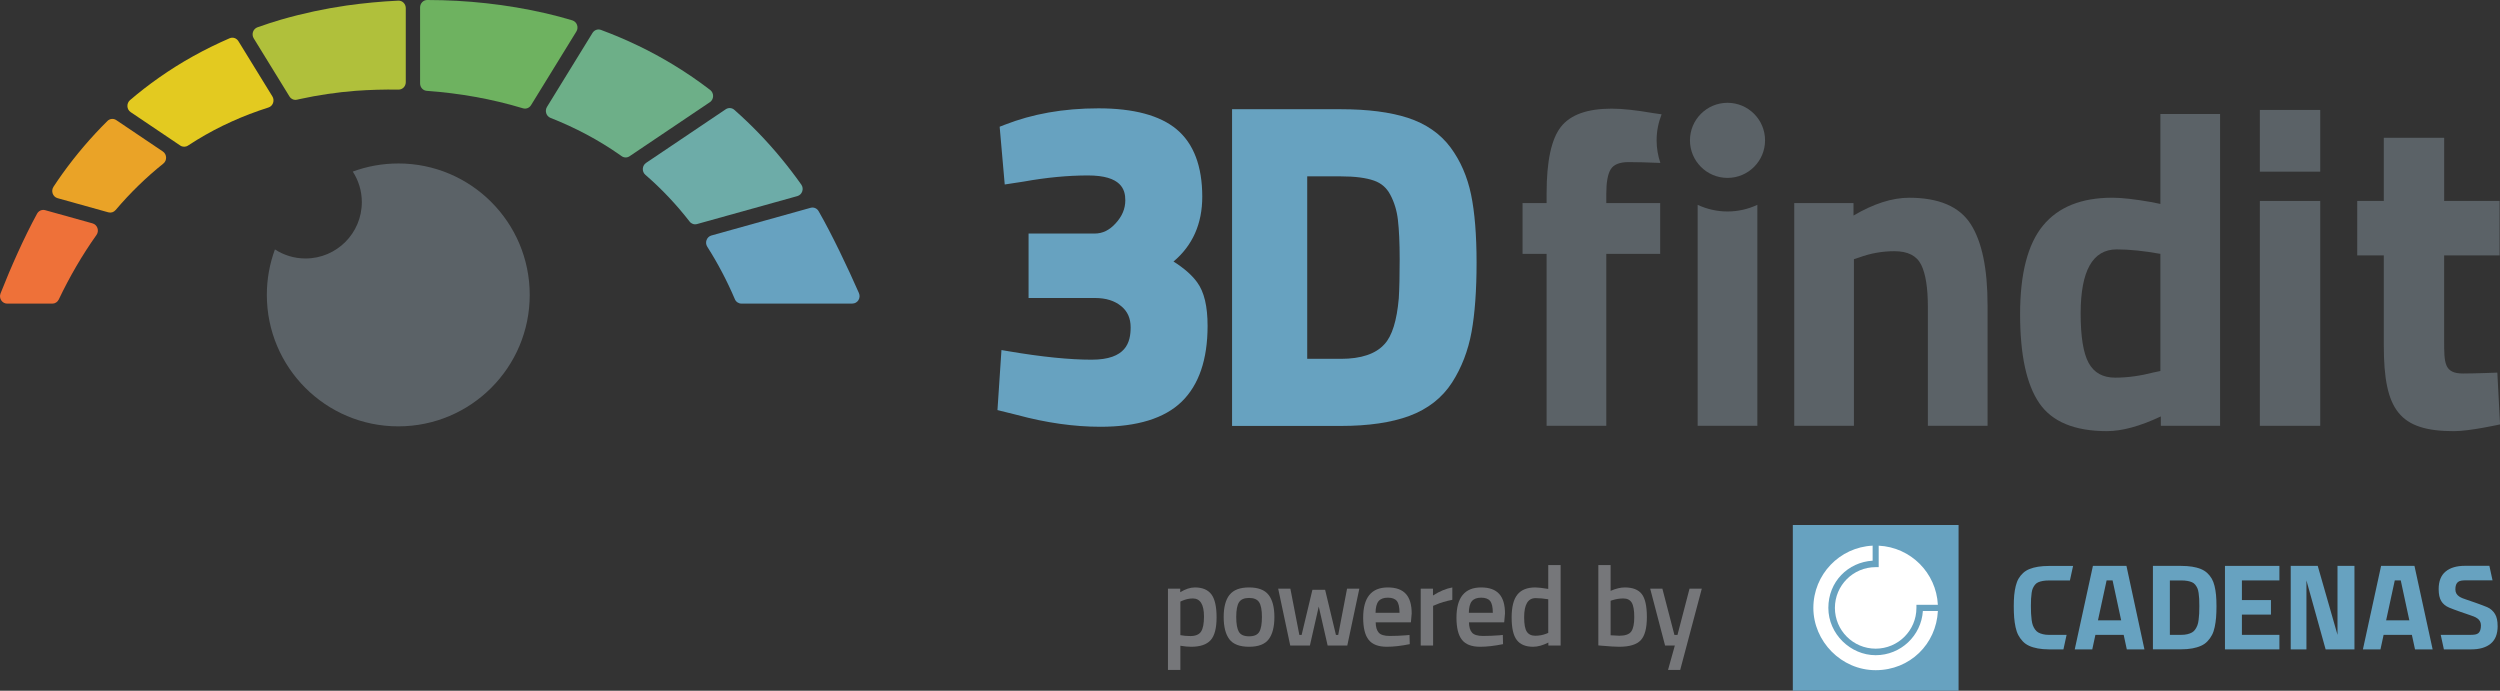
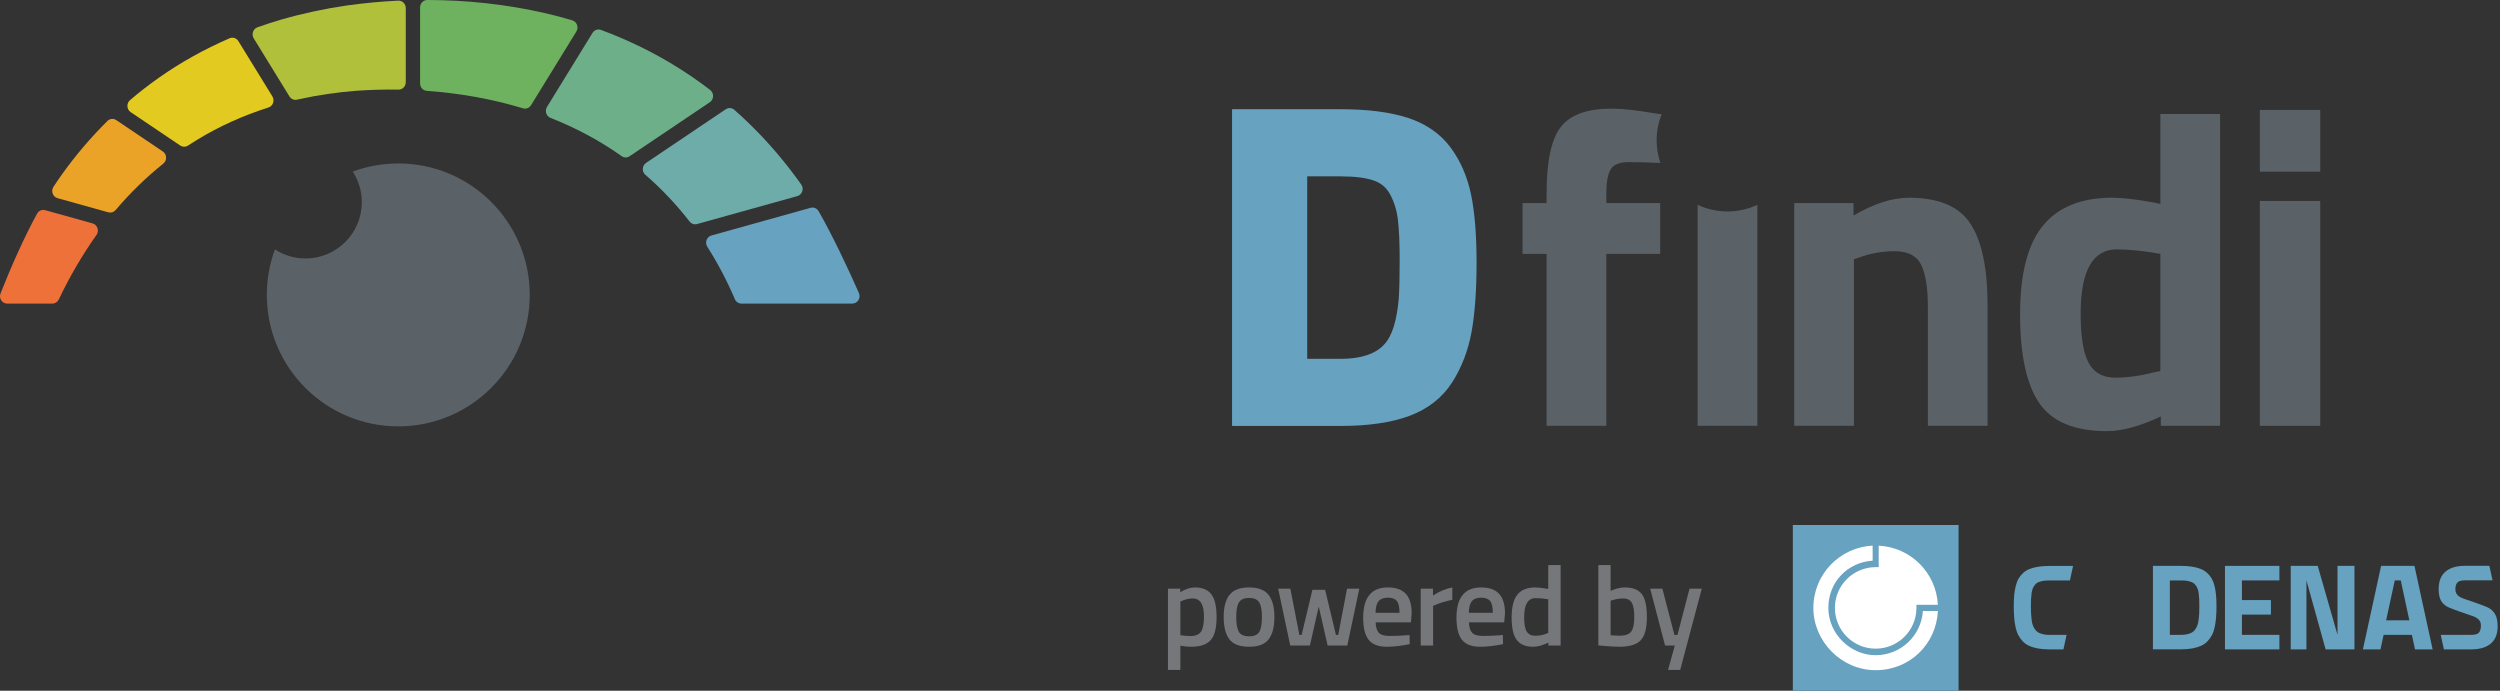
<svg xmlns="http://www.w3.org/2000/svg" id="Layer_1" viewBox="0 0 957.42 264.54">
  <rect x="0" y="0" width="957.42" height="264.54" fill="#333333" stroke="none" />
  <defs>
    <style>.cls-1{fill:#fff;}.cls-2{fill:#e3ca20;}.cls-3{fill:#ee7139;}.cls-4{fill:#b0c03b;}.cls-5{fill:#76777a;}.cls-6{fill:#6eb260;}.cls-7{fill:#67a2c0;}.cls-8{fill:#5b6267;}.cls-9{fill:#6daca8;}.cls-10{fill:#6daf88;}.cls-11{fill:#eaa327;}</style>
  </defs>
  <path class="cls-8" d="m710,163.06h-22.86v-85.29h22.69v4.78c7.73-4.55,14.84-6.82,21.32-6.82,11.37,0,19.22,3.36,23.54,10.06,4.32,6.71,6.48,17.06,6.48,31.05v46.23h-22.86v-45.55c0-7.28-.85-12.65-2.56-16.12-1.71-3.47-5.12-5.2-10.23-5.2-4.66,0-9.16.8-13.48,2.39l-2.05.68v63.8Z" />
  <path class="cls-8" d="m850.22,43.65v119.41h-22.69v-3.58c-7.96,3.75-14.84,5.63-20.64,5.63-12.4,0-21.04-3.58-25.93-10.75-4.89-7.16-7.33-18.51-7.33-34.03s2.93-26.84,8.78-33.95c5.86-7.11,14.7-10.66,26.53-10.66,3.64,0,8.7.57,15.18,1.71l3.24.68v-34.46h22.86Zm-25.25,98.94l2.39-.51v-44.86c-6.26-1.13-11.83-1.71-16.72-1.71-9.21,0-13.82,8.19-13.82,24.56,0,8.87,1.02,15.18,3.07,18.93,2.05,3.75,5.43,5.63,10.15,5.63s9.69-.68,14.93-2.05Z" />
-   <circle class="cls-8" cx="661.58" cy="53.75" r="14.38" />
-   <path class="cls-7" d="m449.4,100.17c7.32-6.14,11.03-14.48,11.03-24.83,0-11.69-3.3-20.37-9.81-25.81-6.38-5.33-16.45-8.04-29.93-8.04s-25.3,2.13-36.03,6.33l-1.82.71,1.94,22.12,7.26-1.11c8.65-1.56,16.94-2.35,24.62-2.35,12.81,0,14.3,5.42,14.3,9.5,0,3.23-1.2,6.11-3.69,8.83-2.39,2.64-5.02,3.92-8.04,3.92h-25.32v24.68h25.32c4.3,0,7.63,1.03,10.2,3.16,2.4,1.99,3.57,4.63,3.57,8.06,0,5.78-1.7,12.41-14.96,12.41-8.47,0-19.12-1.08-31.66-3.21l-2.85-.48-1.53,22.99,7.54,1.87c11.07,3,21.81,4.52,31.91,4.52,14.08,0,24.54-3.23,31.1-9.61,6.58-6.39,9.92-16.14,9.92-29,0-7.59-1.31-13.06-4.01-16.74-2.04-2.79-5.03-5.4-9.06-7.94Z" />
  <path class="cls-7" d="m563.38,74.55c-1.43-6.89-4.08-12.98-7.88-18.1-3.91-5.26-9.43-9.07-16.4-11.34-6.73-2.18-15.33-3.28-25.56-3.28h-41.7v121.29h41.7c10.51,0,19.31-1.29,26.17-3.83,7.1-2.63,12.61-6.94,16.39-12.81,3.64-5.67,6.15-12.19,7.46-19.38,1.27-7.01,1.92-15.92,1.92-26.5s-.71-19.36-2.1-26.05Zm-27.35,24.77c0,6.18-.11,11.2-.34,14.91-.74,8.56-2.57,14.45-5.48,17.57-3.33,3.73-8.94,5.62-16.67,5.62h-12.92v-69.88h12.92c5.36,0,9.63.55,12.7,1.64,2.75.98,4.77,2.72,6.17,5.35,1.55,2.89,2.54,6.13,2.94,9.66.45,3.79.68,8.88.68,15.14Z" />
  <path class="cls-8" d="m615.16,74.19c0-4.43.57-7.56,1.71-9.38,1.14-1.82,3.41-2.73,6.82-2.73s7.37.11,12.17.32c-.91-2.72-1.43-5.62-1.43-8.65,0-3.52.69-6.88,1.91-9.97l-3.27-.47c-6.48-1.13-11.77-1.7-15.86-1.7-9.33,0-15.81,2.33-19.45,6.99-3.64,4.66-5.46,13.14-5.46,25.42v3.75h-9.21v19.45h9.21v65.84h22.86v-65.84h20.64v-19.45h-20.64v-3.58Z" />
  <path class="cls-8" d="m661.58,80.99c-4.09,0-7.95-.93-11.43-2.54v84.61h22.86v-84.61c-3.48,1.61-7.34,2.54-11.43,2.54Z" />
  <path class="cls-8" d="m865.45,42.1h23.12v23.64h-23.12v-23.64Zm0,34.86h23.12v86.11h-23.12v-86.11Z" />
-   <path class="cls-8" d="m936.03,97.83v32.61c0,8.63,0,12.6,7.25,12.6,4.83,0,13.12-.35,13.12-.35l1.04,19.84s-11.56,2.59-17.6,2.59c-20.88,0-26.92-7.94-26.92-32.79v-34.51h-10.18v-20.88h10.18v-24.16h23.12v24.16h21.23v20.88h-21.23Z" />
  <path class="cls-8" d="m152.52,62.61c-6.13,0-11.99,1.1-17.42,3.1,2.19,3.37,3.47,7.39,3.47,11.71,0,11.91-9.66,21.57-21.57,21.57-4.32,0-8.33-1.28-11.71-3.47-2,5.43-3.1,11.3-3.1,17.42,0,27.8,22.54,50.34,50.34,50.34s50.34-22.54,50.34-50.34-22.54-50.34-50.34-50.34Z" />
  <path class="cls-6" d="m220.73,12.07l-17.36,28.21c-.66,1.07-1.91,1.55-3.07,1.2-.06-.02-.12-.04-.18-.05-11.74-3.54-24.08-5.73-36.68-6.64-1.44-.1-2.56-1.33-2.56-2.83V2.86C160.88,1.29,162.1,0,163.61,0c15.06.02,30.33,1.62,45.43,5.1,3.39.78,6.76,1.68,10.12,2.69,1.77.53,2.57,2.67,1.57,4.28Z" />
  <path class="cls-9" d="m305.35,75.1l-38.43,10.71c-1.05.29-2.15-.09-2.83-.97-5.06-6.52-10.72-12.52-16.94-17.9-1.41-1.22-1.26-3.52.28-4.56l30.51-20.54c1.01-.68,2.35-.6,3.27.21,6.46,5.7,12.51,11.94,18.01,18.64,2.67,3.23,5.22,6.57,7.65,10,1.14,1.6.33,3.9-1.52,4.41Z" />
  <path class="cls-10" d="m271.85,39.14l-30.75,20.7c-.93.63-2.13.61-3.04-.04-.19-.14-.38-.27-.58-.41-8.22-5.78-17.19-10.52-26.67-14.25-1.63-.64-2.26-2.7-1.32-4.22l17.42-28.31c.69-1.12,2.03-1.6,3.23-1.16,9.64,3.58,19.03,8.04,27.98,13.51,4.77,2.9,9.39,6.07,13.85,9.49,1.55,1.19,1.49,3.61-.12,4.7Z" />
  <path class="cls-7" d="m326.44,116.26h-42.53c-1.08,0-2.06-.67-2.49-1.7-2.98-6.99-6.51-13.72-10.56-20.08-1.03-1.61-.21-3.8,1.59-4.3l37.99-10.6c1.19-.33,2.43.19,3.06,1.29,5.01,8.7,11.15,21.59,15.44,31.36.83,1.89-.5,4.02-2.5,4.02Z" />
  <path class="cls-4" d="m155.4,3.12v28.36c0,1.6-1.26,2.86-2.79,2.84-5.5-.09-10.99.07-16.42.46-7.18.57-14.29,1.61-21.26,3.13-.4.08-.8.17-1.2.27-1.12.26-2.27-.25-2.88-1.25l-13.68-22.24c-.96-1.56-.25-3.63,1.44-4.24,3-1.07,6.03-2.05,9.06-2.94,8.27-2.39,16.66-4.17,25.09-5.4,6.58-.92,13.19-1.55,19.78-1.86,1.56-.07,2.86,1.24,2.86,2.86Z" />
  <path class="cls-2" d="m104.31,36.91c.97,1.58.24,3.7-1.48,4.25-9.6,3.05-18.82,7.16-27.45,12.44-1.13.69-2.26,1.4-3.37,2.14-.91.6-2.06.61-2.97,0l-19-12.8c-1.57-1.05-1.67-3.38-.23-4.61,3.54-3.02,7.22-5.89,11.02-8.55,8.51-6,17.63-11.02,27.11-15.13,1.23-.53,2.64-.06,3.36,1.11l13.01,21.15Z" />
  <path class="cls-3" d="m22.51,114.68c4.16-8.72,8.98-17.01,14.45-24.71,1.14-1.6.34-3.9-1.51-4.42l-18.16-5.06c-1.2-.33-2.46.2-3.08,1.32-4.93,8.98-10.14,20.75-14,30.55-.74,1.87.6,3.92,2.54,3.92h17.31c1.04,0,1.98-.62,2.44-1.58Z" />
  <path class="cls-11" d="m44.26,80.46c5.58-6.58,11.71-12.55,18.3-17.82,1.49-1.19,1.38-3.57-.2-4.63l-17.83-12.01c-1.06-.72-2.47-.59-3.38.32-6.32,6.27-12.11,13.06-17.27,20.25-1.17,1.63-2.29,3.28-3.39,4.95-1.07,1.63-.28,3.86,1.55,4.37l19.47,5.43c1.01.28,2.07-.06,2.76-.88Z" />
  <path class="cls-5" d="m447.29,256.57v-31.12h4.7v1.35c2-1.22,3.87-1.83,5.61-1.83,2.87,0,4.98.88,6.31,2.63,1.33,1.76,2,4.7,2,8.84s-.76,7.04-2.28,8.73c-1.52,1.68-4.01,2.52-7.46,2.52-1.19,0-2.57-.13-4.13-.39v9.27h-4.74Zm9.49-27.38c-1.36,0-2.73.3-4.09.91l-.65.3v12.84c1.16.23,2.44.35,3.83.35,1.97,0,3.34-.57,4.09-1.7.75-1.13,1.13-3.06,1.13-5.79,0-4.61-1.44-6.92-4.31-6.92Z" />
  <path class="cls-5" d="m470.89,227.8c1.49-1.89,3.98-2.83,7.46-2.83s5.97.94,7.46,2.83c1.49,1.89,2.24,4.72,2.24,8.49s-.73,6.62-2.18,8.53c-1.45,1.92-3.96,2.87-7.53,2.87s-6.08-.96-7.53-2.87c-1.45-1.91-2.18-4.76-2.18-8.53s.75-6.6,2.24-8.49Zm3.55,14.15c.67,1.16,1.97,1.74,3.92,1.74s3.25-.58,3.92-1.74c.67-1.16,1-3.06,1-5.7s-.36-4.51-1.07-5.61c-.71-1.1-2-1.65-3.85-1.65s-3.14.55-3.85,1.65c-.71,1.1-1.07,2.97-1.07,5.61s.33,4.54,1,5.7Z" />
  <path class="cls-5" d="m489.51,225.45h4.66l3.44,17.71h.87l4.13-17.28h4.87l4.14,17.28h.87l3.39-17.71h4.7l-4.61,21.76h-7.53l-3.4-14.93-3.39,14.93h-7.53l-4.61-21.76Z" />
  <path class="cls-5" d="m538.58,243.29l1.22-.13.09,3.53c-3.31.67-6.24,1-8.79,1-3.22,0-5.54-.88-6.94-2.65-1.41-1.77-2.11-4.6-2.11-8.49,0-7.72,3.15-11.58,9.44-11.58s9.14,3.32,9.14,9.97l-.3,3.39h-13.49c.03,1.8.42,3.12,1.18,3.96.75.84,2.16,1.26,4.22,1.26s4.18-.09,6.35-.26Zm-2.61-8.62c0-2.15-.34-3.65-1.02-4.5-.68-.86-1.84-1.28-3.46-1.28s-2.81.45-3.55,1.35c-.74.9-1.12,2.38-1.15,4.44h9.18Z" />
  <path class="cls-5" d="m544.09,247.21v-21.76h4.7v2.61c2.47-1.6,4.93-2.63,7.4-3.09v4.74c-2.5.49-4.63,1.13-6.4,1.92l-.96.39v15.19h-4.74Z" />
  <path class="cls-5" d="m574.31,243.29l1.22-.13.09,3.53c-3.31.67-6.24,1-8.79,1-3.22,0-5.54-.88-6.94-2.65-1.41-1.77-2.11-4.6-2.11-8.49,0-7.72,3.15-11.58,9.44-11.58s9.14,3.32,9.14,9.97l-.3,3.39h-13.49c.03,1.8.42,3.12,1.18,3.96.75.84,2.16,1.26,4.22,1.26s4.18-.09,6.35-.26Zm-2.61-8.62c0-2.15-.34-3.65-1.02-4.5-.68-.86-1.84-1.28-3.46-1.28s-2.81.45-3.55,1.35c-.74.9-1.12,2.38-1.15,4.44h9.18Z" />
  <path class="cls-5" d="m597.67,216.39v30.82h-4.7v-1.13c-2.12,1.07-4.06,1.61-5.83,1.61-2.84,0-4.93-.86-6.25-2.57-1.32-1.71-1.98-4.58-1.98-8.62s.73-6.96,2.2-8.79c1.47-1.83,3.75-2.74,6.86-2.74,1.04,0,2.7.19,4.96.57v-9.14h4.74Zm-5.48,26.29l.74-.3v-12.88c-1.74-.29-3.35-.44-4.83-.44-2.93,0-4.4,2.44-4.4,7.31,0,2.67.34,4.52,1.02,5.55.68,1.03,1.76,1.55,3.24,1.55s2.89-.26,4.22-.78Z" />
  <path class="cls-5" d="m622.26,224.97c2.99,0,5.14.83,6.46,2.5,1.32,1.67,1.98,4.62,1.98,8.86s-.78,7.19-2.35,8.86c-1.57,1.67-4.32,2.5-8.27,2.5-1.36,0-3.53-.13-6.49-.39l-1.48-.13v-30.77h4.7v9.88c2-.87,3.82-1.31,5.44-1.31Zm-2.18,18.5c2.32,0,3.87-.54,4.64-1.63.77-1.09,1.15-2.94,1.15-5.55s-.33-4.45-.98-5.51c-.65-1.06-1.72-1.59-3.2-1.59-1.39,0-2.78.22-4.18.65l-.7.22v13.23c1.6.12,2.68.17,3.26.17Z" />
  <path class="cls-5" d="m631.98,225.45h4.66l4.61,17.71h1.17l4.61-17.71h4.7l-8.27,31.12h-4.66l2.61-9.36h-3.74l-5.7-21.76Z" />
-   <path class="cls-7" d="m794.56,248.69l6.96-31.97h12.84l6.89,31.97h-6.75l-1.2-5.56h-10.83l-1.2,5.56h-6.71Zm8.89-11.12h8.89l-3.29-15.29h-2.29l-3.31,15.29Z" />
  <path class="cls-7" d="m824.5,248.69v-31.97h10.77c1.59,0,3.01.1,4.26.3,1.25.2,2.35.49,3.3.88.95.39,1.77.9,2.46,1.54.69.64,1.26,1.35,1.72,2.13.46.79.82,1.73,1.09,2.83.27,1.1.46,2.26.57,3.49.11,1.22.17,2.62.17,4.2s-.05,3.11-.15,4.37c-.1,1.26-.28,2.49-.53,3.68-.25,1.19-.6,2.21-1.05,3.06s-1.01,1.64-1.69,2.36c-.68.73-1.5,1.31-2.45,1.74s-2.06.77-3.34,1.01-2.74.36-4.38.36h-10.77Zm6.49-5.56h4.33c.89,0,1.69-.08,2.38-.25.69-.17,1.28-.39,1.77-.67.49-.28.9-.67,1.25-1.18.35-.51.62-1.03.82-1.57.2-.54.35-1.23.46-2.06.11-.83.18-1.64.22-2.43.04-.79.06-1.74.06-2.87s-.02-2.04-.06-2.78c-.04-.74-.11-1.49-.22-2.24-.11-.76-.27-1.36-.47-1.82-.21-.46-.48-.89-.81-1.32-.33-.42-.75-.74-1.25-.96-.5-.22-1.09-.39-1.77-.51-.68-.12-1.47-.18-2.38-.18h-4.33v20.85Z" />
  <path class="cls-7" d="m791.44,243.13l-1.21,5.56h-5.61c-1.57-.01-2.97-.13-4.2-.36-1.28-.24-2.4-.57-3.35-1.01-.95-.44-1.76-1.01-2.44-1.74-.68-.73-1.25-1.51-1.69-2.36-.45-.85-.79-1.87-1.05-3.06-.25-1.19-.43-2.42-.53-3.68-.1-1.26-.15-2.72-.15-4.37s.06-2.97.17-4.2c.12-1.22.31-2.39.58-3.49.27-1.1.63-2.04,1.09-2.83.46-.79,1.04-1.5,1.72-2.14.69-.63,1.51-1.15,2.46-1.53s2.05-.68,3.29-.88c1.25-.2,2.67-.3,4.26-.3h9.14l-1.21,5.56h-7.97c-.91,0-1.71.06-2.39.18-.68.13-1.27.29-1.77.51-.5.22-.91.54-1.25.96-.33.43-.6.86-.81,1.32-.21.46-.37,1.06-.47,1.82-.11.76-.18,1.5-.22,2.24-.04.74-.06,1.67-.06,2.77s.02,2.09.06,2.87c.04.79.11,1.6.22,2.43.11.83.26,1.52.46,2.06.2.54.47,1.06.82,1.57.35.51.77.9,1.25,1.18.49.28,1.08.5,1.77.67.69.17,1.49.26,2.39.26h6.68Z" />
  <path class="cls-7" d="m852.09,248.69v-31.97h20.85v5.56h-14.36v7.53h11.12v5.56h-11.12v7.76h14.36v5.56h-20.85Z" />
  <path class="cls-7" d="m883.29,222.28v26.41h-6.02v-31.97h10.35l7.57,26.41v-26.41h6.49v31.97h-11.04l-7.35-26.41Z" />
  <path class="cls-7" d="m904.92,248.69l6.96-31.97h12.78l6.96,31.97h-6.75l-1.2-5.56h-10.83l-1.2,5.56h-6.71Zm8.89-11.12h8.89l-3.29-15.29h-2.29l-3.31,15.29Z" />
  <path class="cls-7" d="m956.52,239.77c0,3.02-.88,5.26-2.65,6.72-1.77,1.47-4.25,2.2-7.45,2.2h-10.49l-1.21-5.56h11.38c1.37,0,2.39-.11,3.04-.65.65-.55.98-1.56.98-3.02,0-2.5-2.32-3.26-4.18-3.88-5.72-1.91-7.99-2.88-7.99-2.88-1.37-.58-2.38-1.42-3.04-2.52-.66-1.09-.98-2.62-.98-4.57,0-3.02.88-5.25,2.65-6.72,1.77-1.47,4.25-2.2,7.45-2.2h9.32l1.21,5.56h-10.21c-1.37,0-2.39.11-3.04.66-.65.55-.98,1.38-.98,2.84,0,2.5,2.32,3.25,4.18,3.87,5.54,1.85,7.83,2.83,7.98,2.89h0c1.38.58,2.38,1.58,3.04,2.68.66,1.09.98,2.62.98,4.57Z" />
  <rect class="cls-7" x="686.59" y="201.06" width="63.48" height="63.48" />
  <path id="Outer_C" class="cls-1" d="m736.4,233.99c-.61,9.45-8.47,16.93-18.08,16.93s-18.12-8.11-18.12-18.12,7.5-17.49,16.96-18.08v-5.75c-12.64.6-22.7,11.04-22.7,23.83s10.68,23.86,23.86,23.86,23.21-10.05,23.83-22.67h-5.76Z" />
  <path class="cls-1" d="m742.14,231.62h-8.21v1.19c0,8.62-6.99,15.61-15.61,15.61s-15.61-6.99-15.61-15.61,6.99-15.61,15.61-15.61h1.16v-8.22c12.24.59,22.06,10.4,22.66,22.64Z" />
</svg>